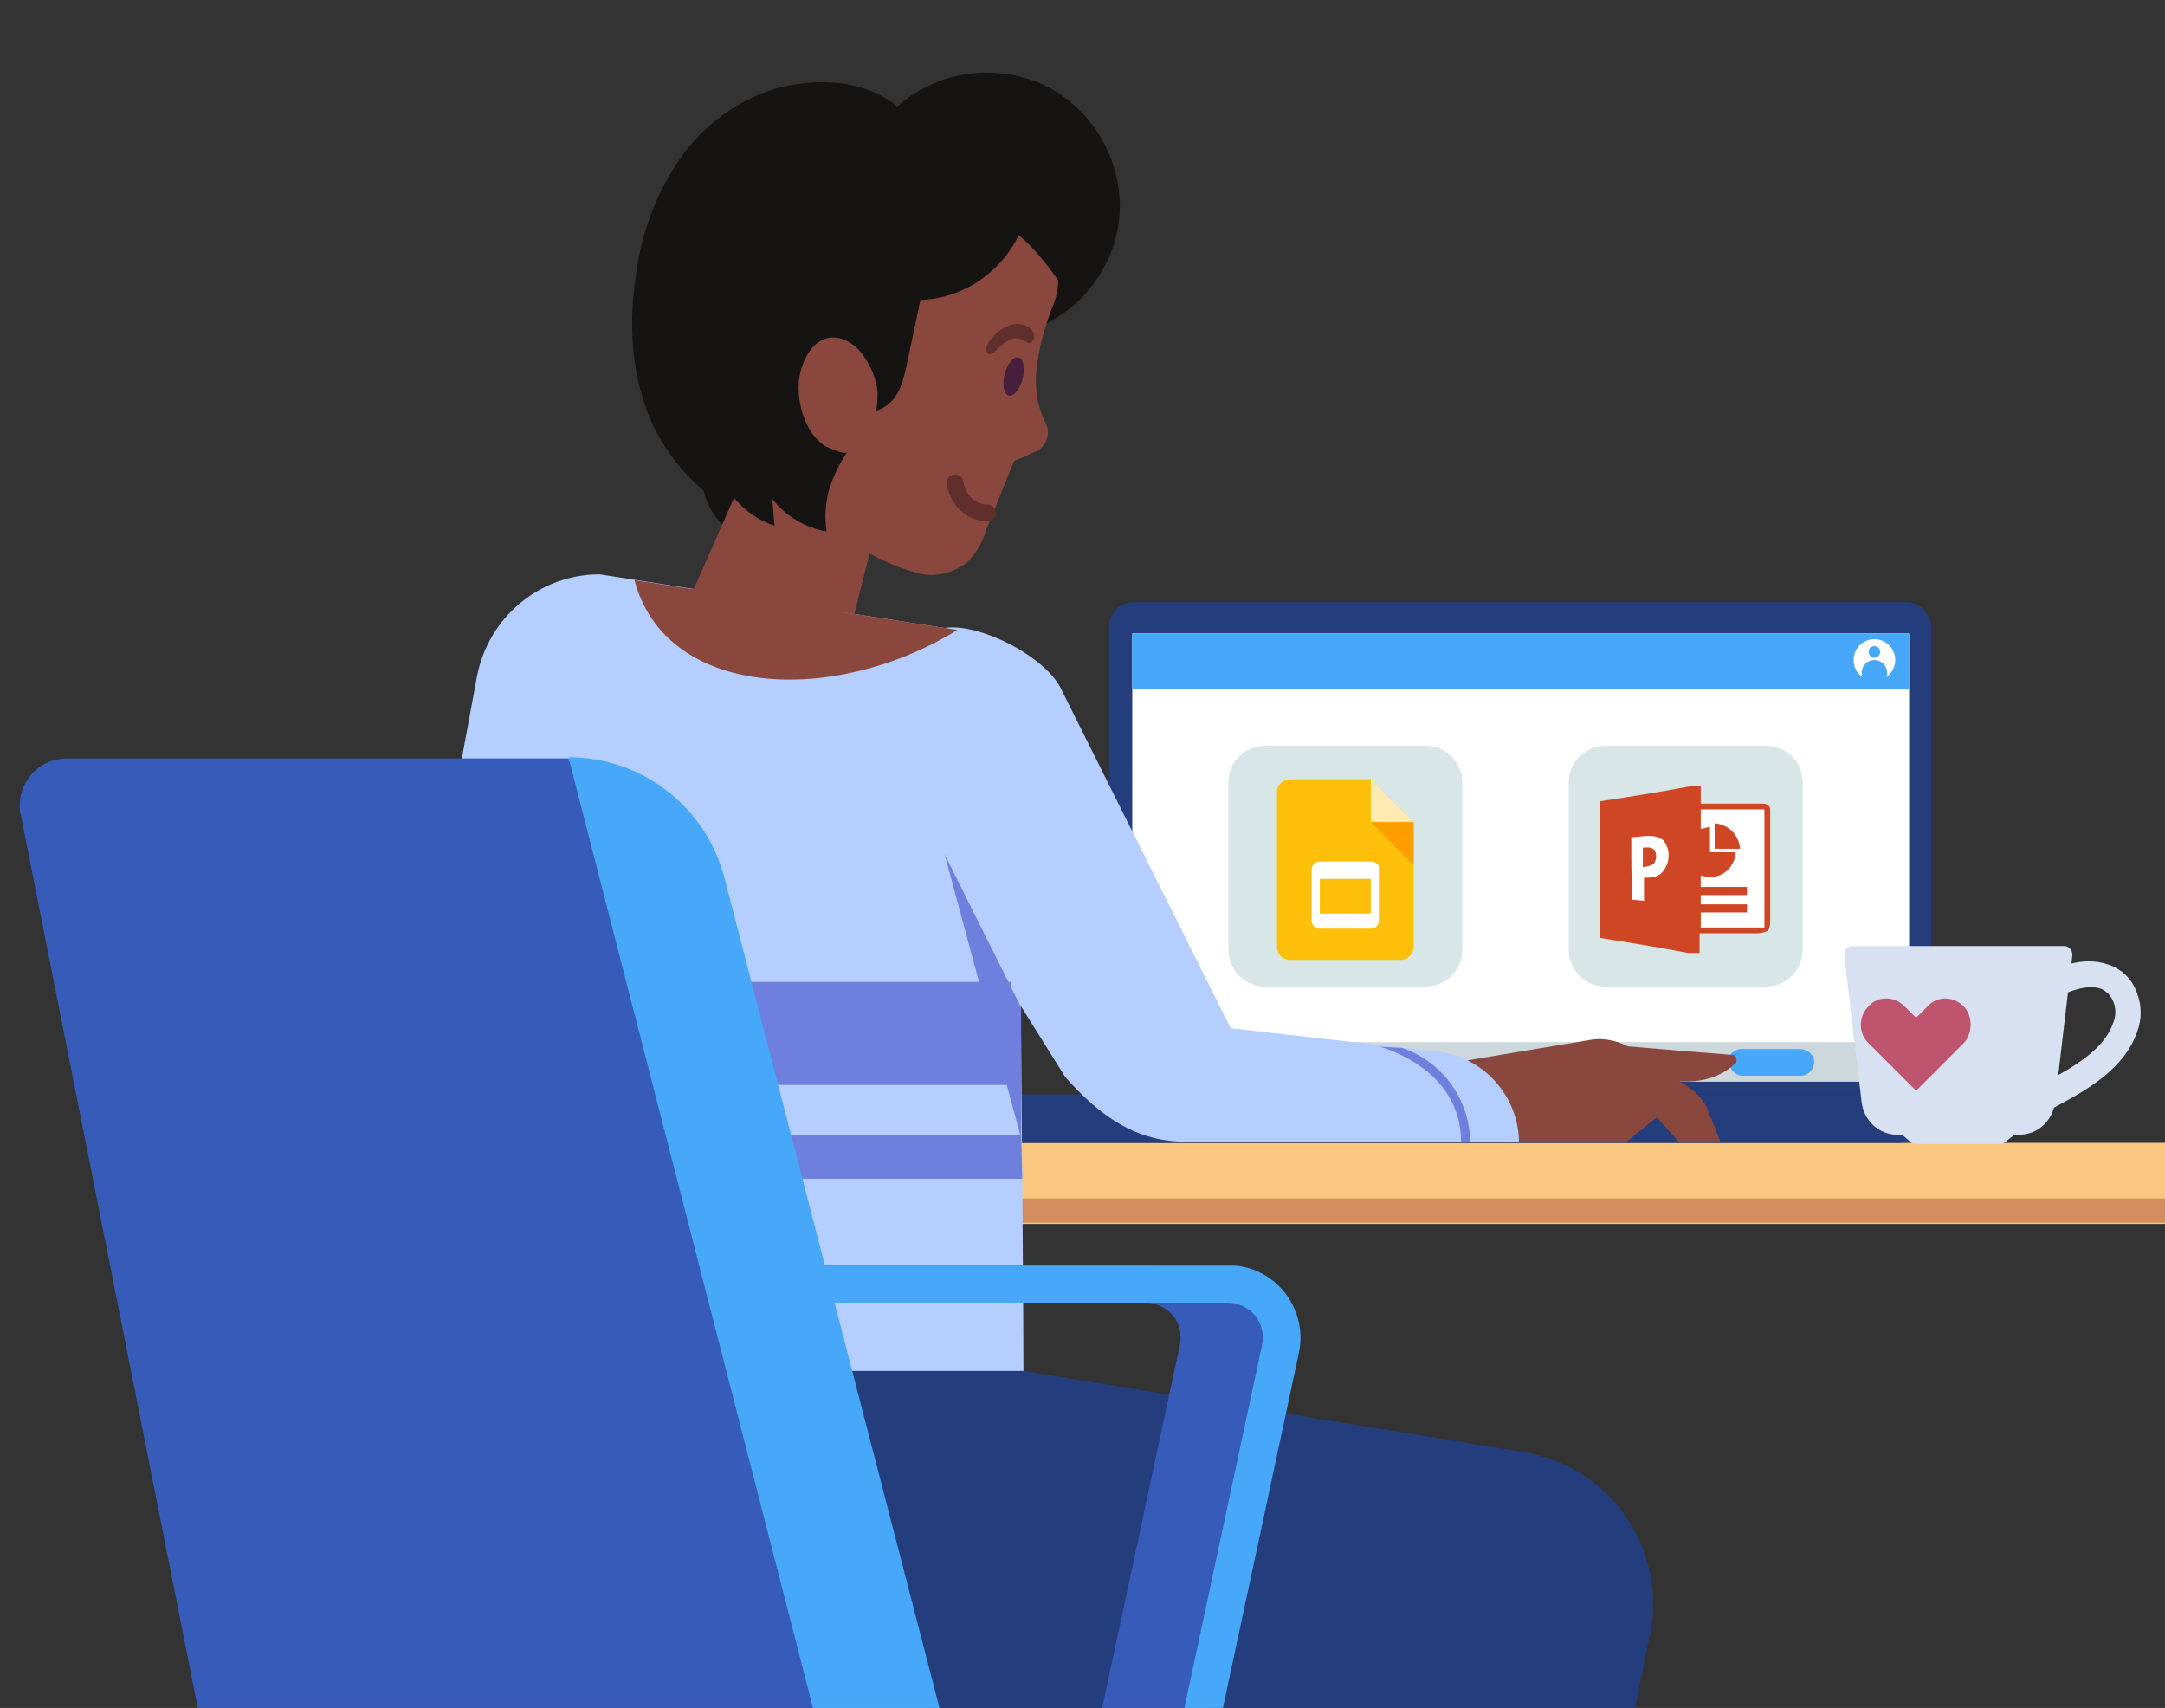
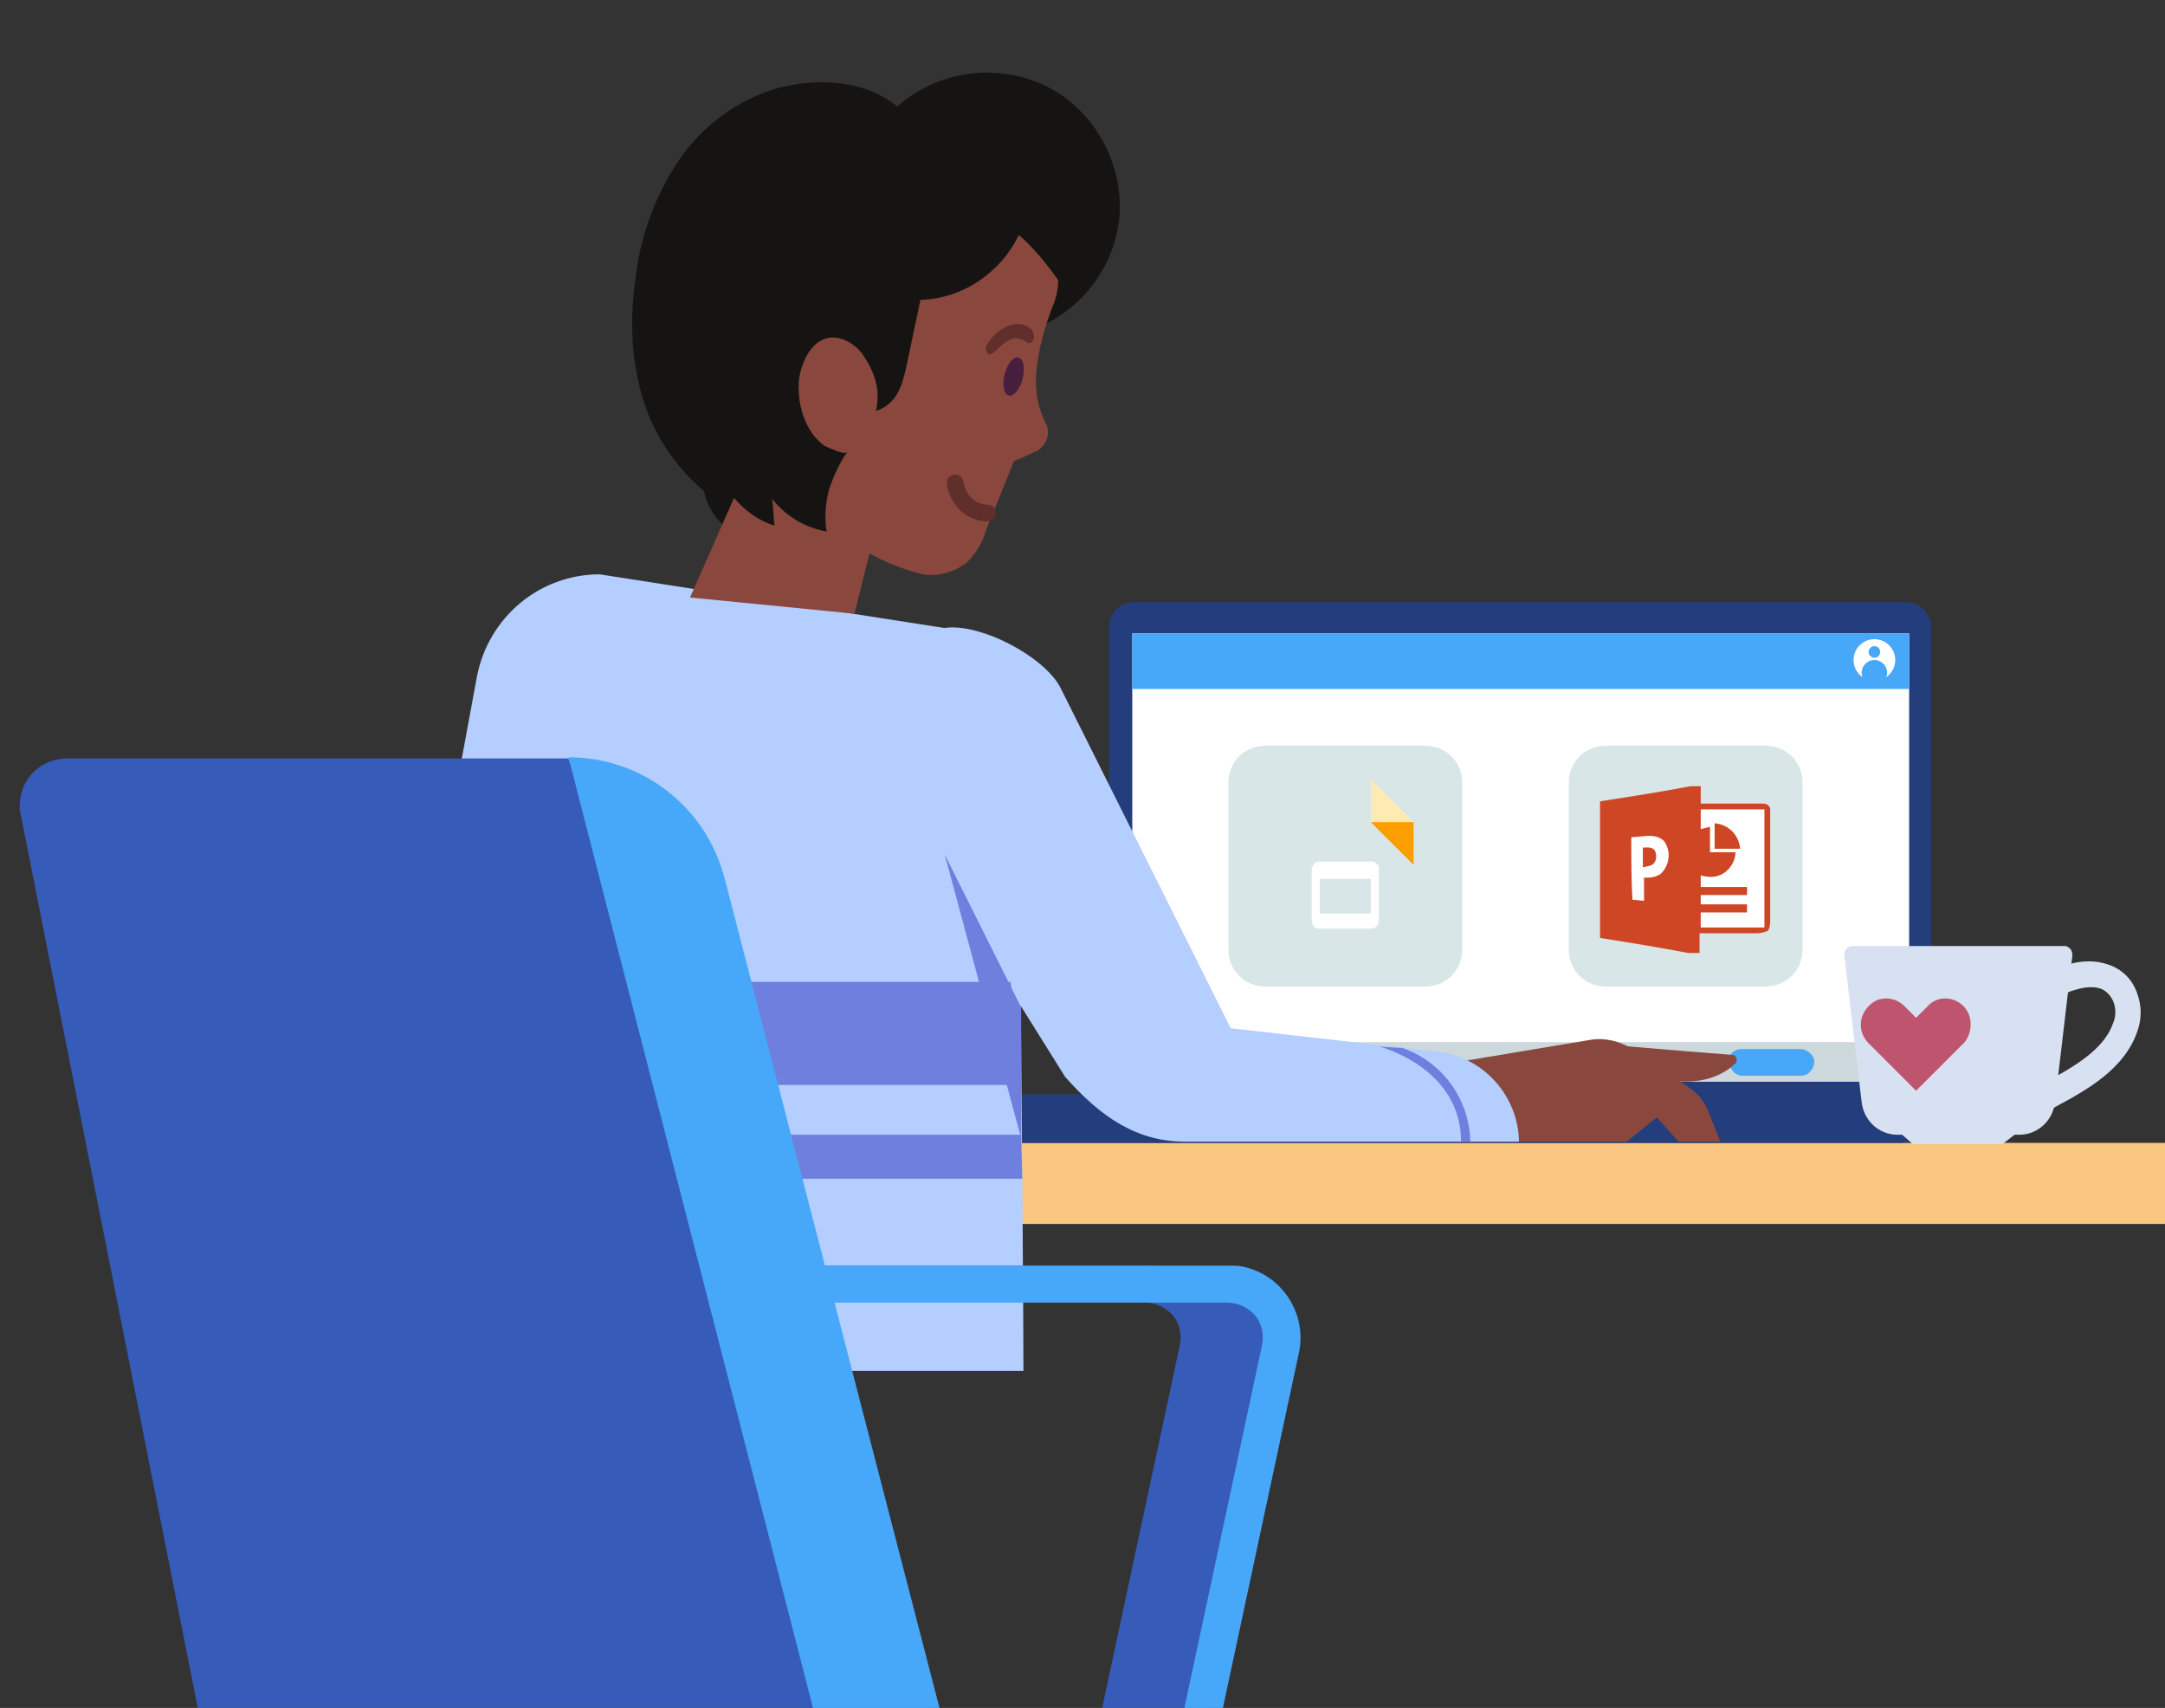
<svg xmlns="http://www.w3.org/2000/svg" xmlns:xlink="http://www.w3.org/1999/xlink" xml:space="preserve" id="Capa_1" x="0" y="0" style="enable-background:new 0 0 187 147.5" version="1.1" viewBox="0 0 187 147.5">
  <rect x="0" y="0" width="187" height="147.5" fill="#333333" stroke="none" />
  <style>.st2{fill:#d38d5e}.st3{fill:#243d7c}.st4{fill:#fff}.st5{fill:#47a7f8}.st7{fill:#d9e6e8}.st11{fill:#cf4625}.st12{fill:#d7e1f2}.st15{fill:#41233d}.st16{fill:#1a3b59}.st17{fill:#b3ceff}.st18{fill:#8a473e}.st19{fill:#6f7fdd}.st24{fill:#365bb8}</style>
  <g id="Capa_2_1_">
    <g id="Capa_1-2">
      <g id="Group_2732">
        <defs>
          <path id="SVGID_1_" d="M0 0h187v147.5H0z" />
        </defs>
        <clipPath id="SVGID_2_">
          <use xlink:href="#SVGID_1_" style="overflow:visible" />
        </clipPath>
        <g style="clip-path:url(#SVGID_2_)">
          <g id="Group_2764">
            <g id="Group_2763">
              <g id="Group_2762">
                <g id="Group_2761">
                  <g id="Group_2732-2">
                    <path id="Rectangle_1108" d="M35 98.7h206.3c1.2 0 2.1.9 2.1 2.1v2.8c0 1.2-.9 2.1-2.1 2.1H35c-1.2 0-2.1-.9-2.1-2.1v-2.8c.1-1.2 1-2.1 2.1-2.1z" style="fill:#f9c780" />
-                     <path id="Rectangle_1109" d="M33 103.5h210.4c0 1.2-.9 2.1-2.1 2.1H35c-1.1 0-2-.9-2-2.1z" class="st2" />
                    <path id="Path_3269" d="M32.2 143.1h-3.3l7.2-38.7h3.3l-7.2 38.7z" class="st2" />
                    <path id="Path_3270" d="M244 143.1h3.3l-7.2-38.7h-3.3l7.2 38.7z" class="st2" />
                  </g>
                  <g id="Group_2733">
                    <path id="Rectangle_1110" d="M86 94.5h80.8V96c0 1.5-1.2 2.7-2.7 2.7h-77c-1.5 0-2.7-1.2-2.7-2.6.1-.9.8-1.6 1.6-1.6z" class="st3" />
                    <path id="Path_3271" d="M164.7 52H97.9c-1.2 0-2.1 1-2.1 2.1v40.4h71V54.2c0-1.2-1-2.2-2.1-2.2z" class="st3" />
                    <path id="Rectangle_1111" d="M97.8 54.7h67.1v38.7H97.8z" class="st4" />
                    <path id="Rectangle_1112" d="M97.8 54.7h67.1v4.8H97.8z" class="st5" />
                    <path id="Rectangle_1113" d="M97.8 90h67.1v3.4H97.8z" style="fill:#ccd8db" />
                    <circle id="Ellipse_463" cx="161.9" cy="57" r="1.8" class="st4" />
                    <circle id="Ellipse_464" cx="161.9" cy="58.1" r="1.1" class="st5" />
                    <circle id="Ellipse_465" cx="161.9" cy="56.3" r=".5" class="st5" />
                    <path id="Rectangle_1114" d="M150.4 90.6h5.1c.6 0 1.2.5 1.2 1.1 0 .6-.5 1.2-1.1 1.2h-5.1c-.6 0-1.1-.5-1.1-1.2-.2-.6.4-1.1 1-1.1z" class="st5" />
                  </g>
                  <path id="Rectangle_1115" d="M109.3 64.4h13.8c1.8 0 3.2 1.4 3.2 3.2V82c0 1.8-1.4 3.2-3.2 3.2h-13.8c-1.8 0-3.2-1.4-3.2-3.2V67.6c0-1.8 1.4-3.2 3.2-3.2z" class="st7" />
                  <path id="Rectangle_1116" d="M138.7 64.4h13.8c1.8 0 3.2 1.4 3.2 3.2V82c0 1.8-1.4 3.2-3.2 3.2h-13.8c-1.8 0-3.2-1.4-3.2-3.2V67.6c0-1.8 1.4-3.2 3.2-3.2z" class="st7" />
                  <g id="Group_2735">
                    <g id="Group_2734">
-                       <path id="Path_3272" d="M121 82.9h-9.6c-.6 0-1.1-.5-1.1-1.1V68.4c0-.6.5-1.1 1.1-1.1h7l3.7 3.7v10.7c0 .7-.5 1.2-1.1 1.2z" style="fill:#fdbf09" />
                      <path id="Path_3273" d="M122.1 71h-3.7v-3.7l3.7 3.7z" style="fill:#ffeab1" />
                      <path id="Path_3274" d="m118.4 71 3.7 3.7V71h-3.7z" style="fill:#fc9e00" />
                      <path id="Path_3275" d="M118.4 74.4H114c-.4 0-.7.3-.7.7v4.4c0 .4.3.7.7.7h4.4c.4 0 .7-.3.7-.7v-4.4c.1-.4-.3-.7-.7-.7zm0 1.5v3H114v-3h4.4z" class="st4" />
                    </g>
                  </g>
                  <g id="Group_2737">
                    <g id="Group_2736">
                      <path id="Path_3276" d="M146 67.9h.9v1.5h5.4c.3 0 .6.2.6.5v9.5c0 .3 0 .7-.2 1-.3.1-.6.2-.9.2h-5v1.7h-1c-2.6-.5-5.1-.9-7.6-1.3V69.2c2.6-.4 5.2-.8 7.8-1.3z" class="st11" />
                      <path id="Path_3277" d="M146.9 69.9h5.5v10.2h-5.5v-1.3h4v-.7h-4v-.8h4v-.7h-4v-1c.7.2 1.4.2 2-.2.6-.4 1-1.1 1-1.8h-2.2v-2.2l-.8.2v-1.7z" class="st4" />
                      <path id="Path_3278" d="M148.1 71.1c1.2.1 2.1 1 2.2 2.2h-2.2v-2.2z" class="st11" />
                      <path id="Path_3279" d="M140.9 72.3c.9 0 2-.4 2.8.3.7.9.5 2.2-.3 2.9l-.2.1c-.4.2-.8.2-1.2.2v2l-1-.1c-.1-1.8-.1-3.5-.1-5.4z" class="st4" />
                      <path id="Path_3280" d="M141.9 73.2c.3 0 .7-.1 1 .2.2.3.2.8 0 1.1-.2.3-.6.3-1 .4v-1.7z" class="st11" />
                    </g>
                  </g>
                  <g id="Group_2739">
                    <path id="Path_3281" d="M169.2 81.7H160c-.4 0-.7.3-.7.7v.1l1.5 12.7c.2 1.6 1.5 2.8 3.1 2.8h.4l.8.7c.1.1.2.1.3.1h7.4c.1 0 .2 0 .3-.1l.9-.7h.4c1.6 0 2.9-1.2 3.1-2.8l1.5-12.7c0-.4-.2-.7-.6-.8h-9.2z" class="st12" />
                    <g id="Group_2738">
                      <path id="Path_3282" d="M176.2 96.1c-.6 0-1.1-.5-1.1-1.1 0-.4.2-.8.6-1l.9-.5c2.4-1.3 5.1-2.8 5.9-5.1.5-1.1.1-2.5-1-3-1.4-.5-3.2.4-4.7 1.1l-.4.2c-.6.2-1.2 0-1.5-.6-.2-.5 0-1.1.5-1.4l.3-.2c1.8-.9 4.1-2 6.4-1.2 1.2.4 2.1 1.3 2.5 2.5.4 1.1.4 2.2 0 3.3-1.1 3.2-4.3 5-6.9 6.4l-.9.5c-.3.1-.4.1-.6.1z" class="st12" />
                    </g>
                    <path id="Path_3283" d="M169.6 86.9c-.9-.9-2.3-.9-3.1 0l-1 1-1-1c-.9-.9-2.3-.9-3.1 0-.9.9-.9 2.3 0 3.2l4.1 4.1 4.2-4.2c.7-.9.7-2.3-.1-3.1z" style="fill:#be546d" />
                  </g>
                  <g id="Group_2760">
                    <defs>
                      <path id="SVGID_3_" d="M-26.3-39.8h325.2V157H-26.3z" />
                    </defs>
                    <clipPath id="SVGID_4_">
                      <use xlink:href="#SVGID_3_" style="overflow:visible" />
                    </clipPath>
                    <g style="clip-path:url(#SVGID_4_)">
                      <g id="Group_2759">
                        <g id="Group_2758">
                          <g id="Group_2757">
                            <g id="Group_2749">
                              <g id="Group_2746">
                                <g id="Group_2742">
                                  <g id="Group_2740">
                                    <path id="Path_3284" d="M68.9 201.1h13.8l4.6 5.9c.7.9 1.7 1.6 2.8 2 1.7.6 3.1 1.9 3.7 3.7H66.6l2.3-11.6z" class="st15" />
                                    <path id="Path_3285" d="M93.9 212.7c0 .1.1.3.2.4l.8 2.8H66l.6-3.2h27.3z" class="st4" />
                                  </g>
                                  <g id="Group_2741">
                                    <path id="Path_3286" d="M70.8 157.5h18.4L87.8 169H70.1l.7-11.5z" class="st16" />
                                    <path id="Path_3287" d="m87.8 168.9-4.1 32.2H67.8l2.2-32.2h17.8z" class="st3" />
                                  </g>
                                </g>
                                <g id="Group_2745">
                                  <g id="Group_2743">
                                    <path id="Path_3288" d="m115.4 165.9 1.4-17.7h12.9s-14.2 17.9-14.3 17.7z" class="st16" />
-                                     <path id="Path_3289" d="m88.4 118.4 43.2 7c7.3 1.2 12.2 8 11 15.3 0 .2-.1.3-.1.5L130 203.6h-17.7l3.1-37.7c.1.1 14.3-17.8 14.4-17.7h-12.9l-11.5-.5H58v-29.3h30.4z" class="st3" />
                                  </g>
                                  <g id="Group_2744">
                                    <path id="Path_3290" d="M115.4 203.6H130l4.9 6.3c.8 1 1.8 1.7 3 2.1 1.9.6 3.3 2 4 3.9H113l2.4-12.3z" class="st15" />
                                    <path id="Path_3291" d="m141.8 215.9.2.4.8 2.9h-30.5l.7-3.4h28.8z" class="st4" />
                                  </g>
                                </g>
                              </g>
                              <g id="Group_2747">
                                <path id="Path_3292" d="m32.5 118.4 1.7-15.8c1.1-10.5 2.6-20.8 4.6-31.2l2.4-13c1-5.1 5.4-8.8 10.6-8.8L82 54.3l5.9 3c0-.1.5 51.3.5 61.1H32.5z" class="st17" />
                              </g>
                              <g id="Group_2748">
                                <path id="Path_3293" d="m125.4 91.8 12-2c1.2-.2 2.5.1 3.6.8l5 3.4c.7.5 1.3 1.2 1.6 2.1l1 2.5H145l-1.9-2.1-2.6 2.1H126l-.6-6.8z" class="st18" />
                                <path id="Path_3294" d="M131.2 98.7c0-4.1-3.2-7.6-7.3-7.9l-17.6-2-14.6-29.2c-1.5-3.4-9.8-7.2-11.7-4.5-3.5 2-7.7 6.5-5.5 9.9L92 93c3.1 3.5 6.2 5.6 10.4 5.6h28.8z" class="st17" />
                                <path id="Path_3295" d="m137.4 90.1 8.4.7 3.8.3c.3 0 .4.2.4.5 0 .1-.1.3-.2.3l-.2.2c-1.1.9-2.5 1.3-3.9 1.3h-13.2" class="st18" />
                              </g>
-                               <path id="Path_3296" d="M54.8 50.1C57.5 60.3 72 61 82.7 54.4l-27.9-4.3z" class="st18" />
                              <path id="Path_3297" d="M36.5 84.8h50.8l.7 8.9H35.3l1.2-8.9z" class="st19" />
                              <path id="Path_3298" d="M36.1 98h52.1l.1 3.8H34.9l1.2-3.8z" class="st19" />
                              <path id="Path_3299" d="M119.2 90.4s7 1.8 7 8.2h.8c-.1-3.7-2.4-6.9-5.9-8.1l-1.9-.1z" class="st19" />
                              <path id="Path_3300" d="M88.2 87v11.3l-6.6-24.5L88.2 87z" class="st19" />
                            </g>
                            <g id="Group_2752">
                              <g id="Group_2751">
                                <path id="Path_3301" d="M88.6 28.7c4.5-1.5 7.7-5.4 8.1-10.1.3-4.6-2.2-9.1-6.4-11.2-4.3-2-9.3-1.3-12.8 1.8-2.8-2.3-6.8-2.5-10.3-1.6-3.5 1-6.6 3.3-8.6 6.3s-3.3 6.5-3.7 10.1c-.5 3.3-.4 6.8.5 10 .9 3.3 2.8 6.2 5.4 8.4.2 1.1.8 2.1 1.6 2.9.8.7 1.7 1.2 2.6 1.6 2.1.9 4.3 1.5 6.6 1.7 3.3-4.8 7-9.6 10.3-14.4 1.7-2.3 4-4.6 6.7-5.5z" style="fill:#161413" />
                                <path id="Path_3302" d="M66.7 43.1c1.2 1.5 2.9 2.5 4.7 2.8-.2-1.2-.1-2.4.2-3.6.4-1.2.9-2.3 1.6-3.3-.2.4-1.7-.4-2-.5-.5-.4-.9-.8-1.2-1.3-.8-1.3-1.1-2.8-1-4.3.2-1.9 1.5-4.4 3.8-3.6.8.3 1.5.9 1.9 1.6.6.9 1 1.9 1.1 3 0 .2 0 1.5-.2 1.6.8-.2 1.5-.8 1.9-1.5.4-.7.6-1.5.8-2.4l1.2-5.7c3.6-.1 6.9-2.3 8.5-5.6 1.3 1.1 2.4 2.5 3.4 3.9 0 .6-.1 1.2-.3 1.8-.8 2-1.4 4-1.6 6.2-.1 1.5.1 2.9.8 4.3.5.9.1 2-.8 2.5h-.1c-.6.3-1.2.6-1.8.8-.8 1.9-1.6 4-2.4 5.9-.3 1.1-.9 2.1-1.7 2.9-1.2.9-2.8 1.3-4.2.9-1.5-.4-2.9-1-4.2-1.7L73.8 53l-14.2-1.4 3.8-8.6c.9 1.1 2.2 2 3.5 2.4-.1-.8-.1-1.5-.2-2.3z" class="st18" />
                                <ellipse id="Ellipse_466" cx="87.5" cy="32.5" rx="1.7" ry=".8" style="fill:#471e3b" transform="rotate(-75.587 87.537 32.476)" />
                                <path id="Path_3303" d="M89.2 28.6c-.4-.5-1-.7-1.6-.6-1 .2-1.9.9-2.4 1.9-.1.2 0 .5.1.6.1.1.1.1.2.1.2 0 .4-.2.7-.5.4-.4.8-.7 1.4-.9.4 0 .7.1 1 .3.1.1.3.2.4.1.1 0 .2-.1.2-.2.2-.2.1-.6 0-.8z" style="fill:#602e2b" />
                                <path id="Path_3306" d="M85.3 44.3c-1.5 0-2.6-1.2-2.8-2.6" style="fill:none;stroke:#602e2b;stroke-width:1.44;stroke-linecap:round;stroke-linejoin:round" />
                              </g>
                            </g>
                            <g id="Group_2756">
                              <g id="Group_2755">
                                <g id="Group_2753">
                                  <path id="Path_3308" d="m103.9 149.5 7-32.7c.4-1.8-.1-3.8-1.3-5.2-1.2-1.5-8.8-2.3-10.7-2.3H60v3.2h38.9c.9 0 1.8.4 2.4 1.1.6.7.8 1.7.6 2.6l-7 32.7 9 .6z" class="st24" />
                                </g>
                                <g id="Group_2754">
                                  <path id="Path_3309" d="m105.2 149.5 7-32.7c.7-3.4-1.5-6.7-4.8-7.4-.4-.1-.8-.1-1.3-.1h-39v3.2H106c.9 0 1.8.4 2.4 1.1.6.7.8 1.7.6 2.6l-7 32.7 3.2.6z" class="st5" />
                                </g>
                                <path id="Path_3310" d="M28.6 157.5h55.3l-34.8-92H5.8c-2.3 0-4.1 1.8-4.1 4.1 0 .3 0 .5.1.8l15.4 77.7c1 5.4 5.8 9.4 11.4 9.4z" class="st24" />
                                <path id="Path_3311" d="M81.2 147.7h24.1c2.7 0 4.9 2.2 4.9 4.9s-2.2 4.9-4.9 4.9H82.4c-5.7 0-10.6-3.8-12-9.3L49.1 65.4c6.4 0 11.9 4.3 13.5 10.5l18.6 71.8z" class="st5" />
                              </g>
                            </g>
                          </g>
                        </g>
                      </g>
                    </g>
                  </g>
                </g>
              </g>
            </g>
          </g>
        </g>
      </g>
      <path d="M0 0h187v147.5H0z" style="fill:none" />
    </g>
  </g>
</svg>